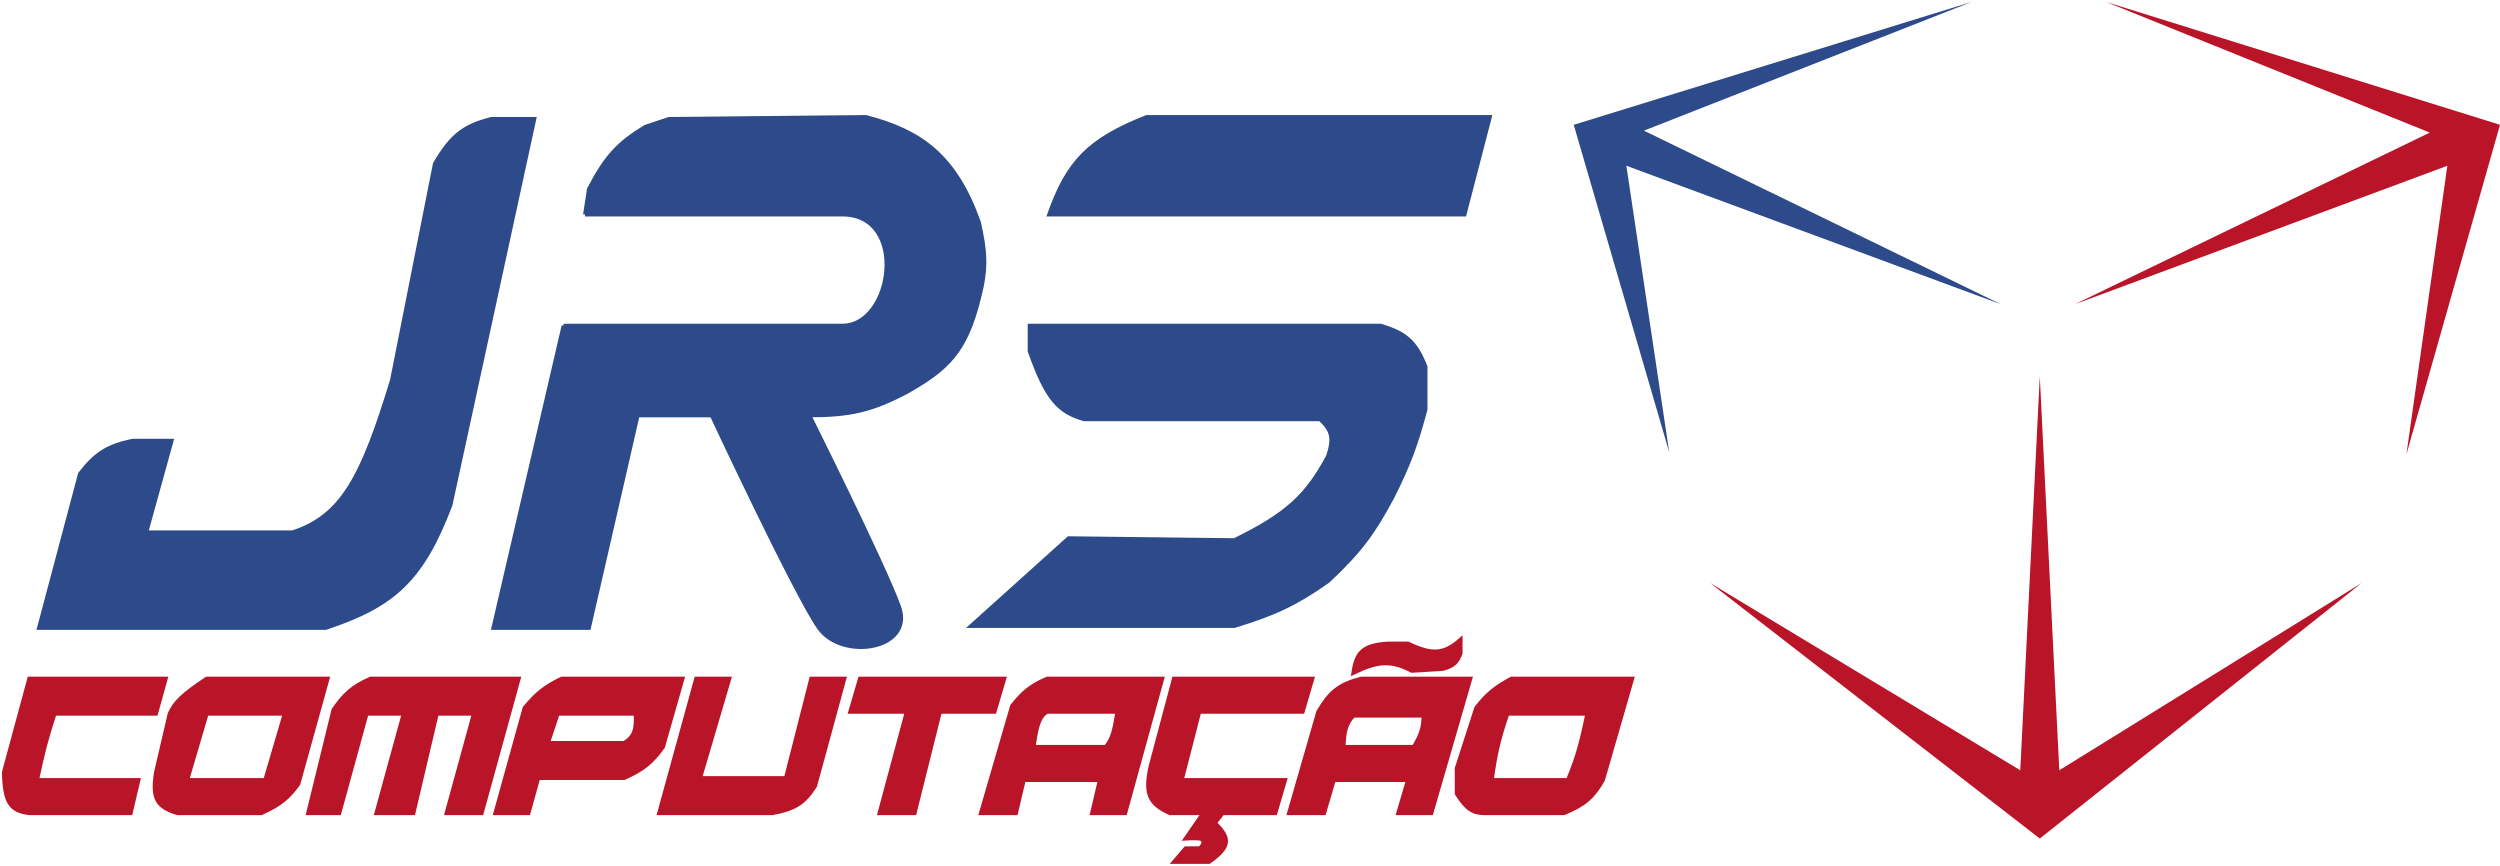
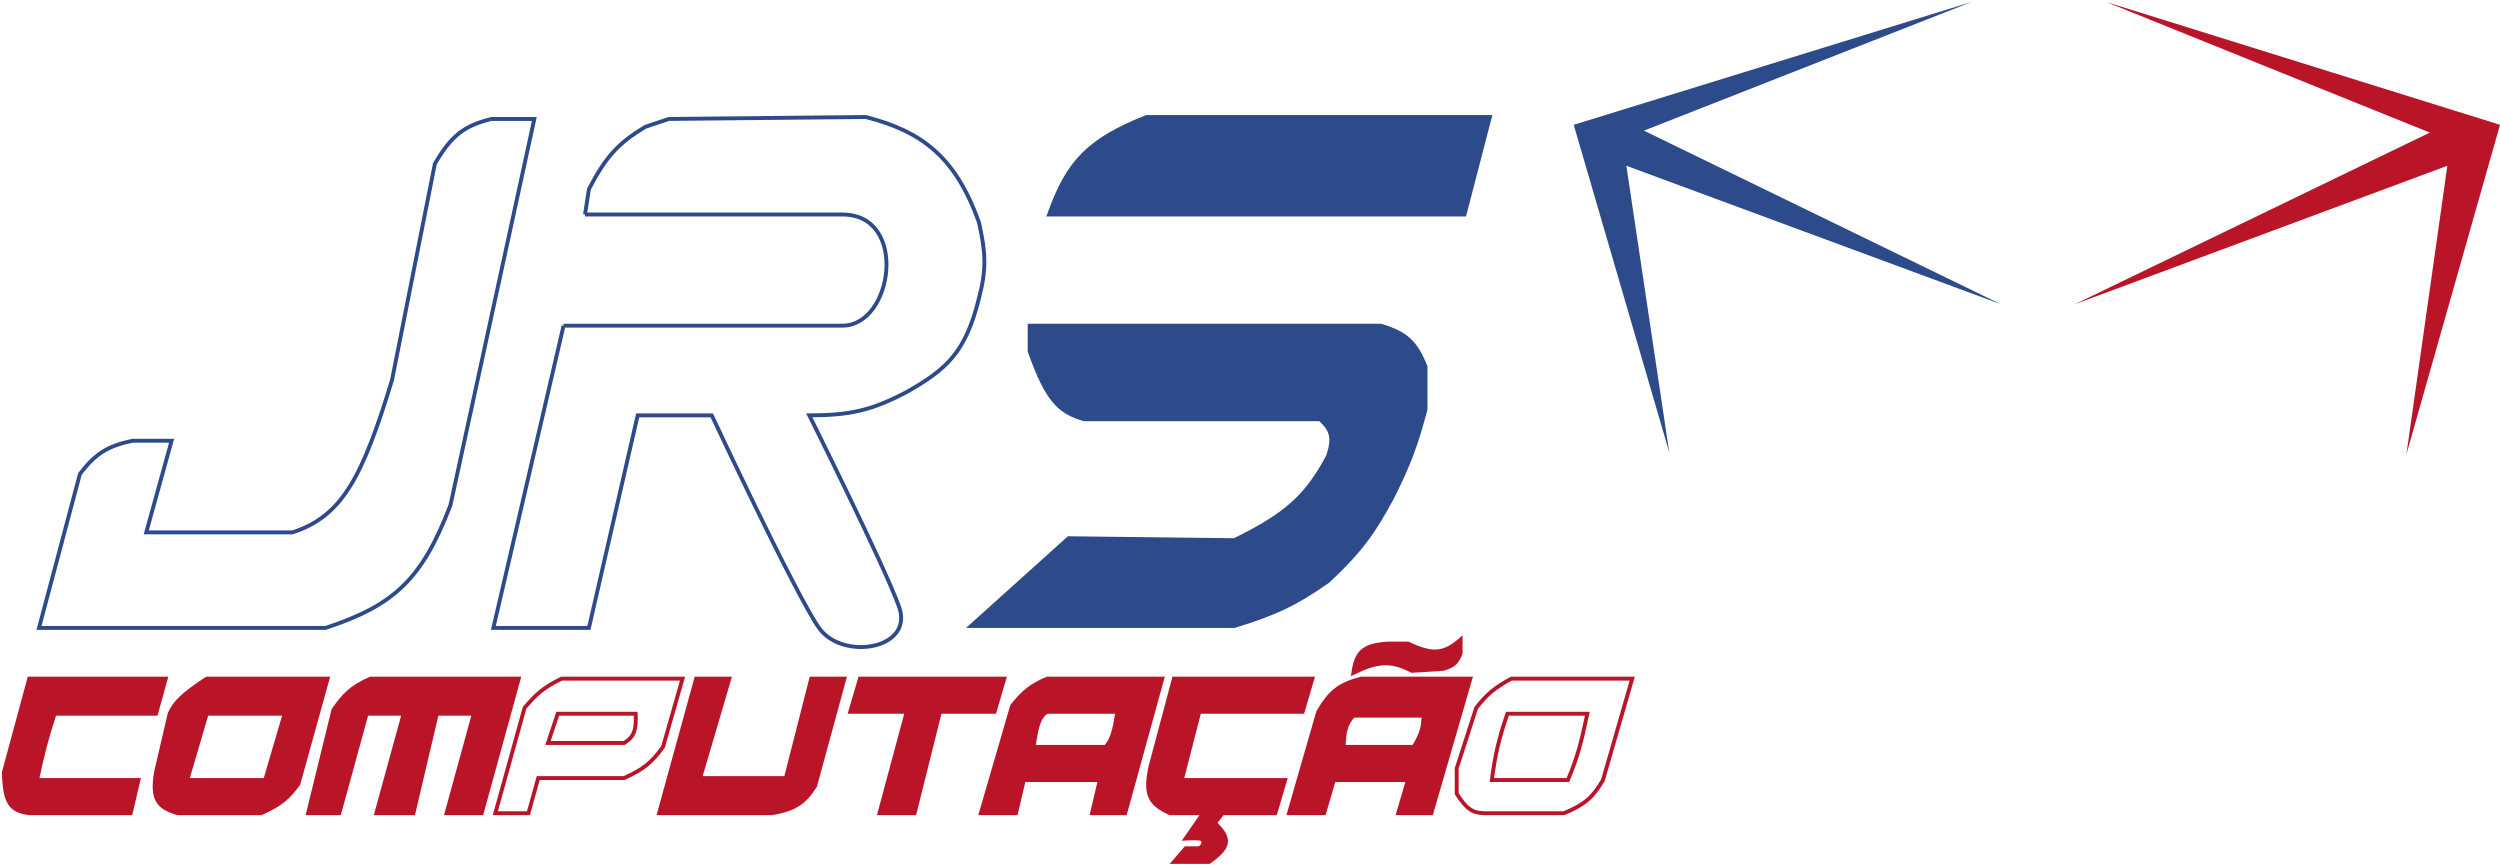
<svg xmlns="http://www.w3.org/2000/svg" width="641" height="222" viewBox="0 0 641 222" fill="none">
  <path d="M40 183L42.5 174H7.5L1 198C1.15 205.795 2.686 207.915 7.5 208.5H33.5L35.5 200H9.5C10.933 193.239 11.867 189.497 14 183H40Z" fill="#BA1428" />
  <path fill-rule="evenodd" clip-rule="evenodd" d="M45.5 208.5H67C72.002 206.226 73.954 204.52 76.5 201L84 174H53C46.974 178.011 44.823 179.996 43.5 183L40 198C38.891 204.826 40.329 206.928 45.5 208.5ZM73 183H53L48 200H68L73 183Z" fill="#BA1428" />
-   <path fill-rule="evenodd" clip-rule="evenodd" d="M127 208.5H135.5L138 199.5H160C165.003 197.263 167.154 195.48 170 191.5L175 174H144C139.403 176.237 137.459 177.985 134.5 181.5L127 208.5ZM140.5 190.5L143 183H163C163.106 186.885 162.837 188.817 160 190.5H140.5Z" fill="#BA1428" />
  <path d="M178.5 174L169 208.5H198C204.011 207.414 206.295 205.762 209 201.5L216.5 174H208L201.5 199.5H179.5L187 174H178.5Z" fill="#BA1428" />
  <path d="M220.5 174H257.5L255 182.5H241L234.5 208.5H225.5L232.5 182.5H218L220.5 174Z" fill="#BA1428" />
  <path fill-rule="evenodd" clip-rule="evenodd" d="M251.5 208.5H260.5L262.5 200H282L280 208.5H288.5L298 174H268.5C264.383 175.766 262.428 177.324 259.5 181L251.5 208.5ZM268.5 182.5C266.225 183.749 265.746 186.765 265 191.5H283.5C285.324 189.503 285.785 186.759 286.491 182.553L286.5 182.5H268.5Z" fill="#BA1428" />
  <path d="M301 174H336.5L334 182.5H307.5L303 200H329.5L327 208.5H313.5L311.5 211C315.371 214.822 315.716 217 310 221H301L304 217.5H307.5C308.615 216.941 309.151 215.179 307.5 215C306.141 214.853 304 215 304 215L308.5 208.5H300C294.53 206.081 293.499 203.411 295 196.5L301 174Z" fill="#BA1428" />
  <path fill-rule="evenodd" clip-rule="evenodd" d="M349 174H377L367 208.5H358.5L361 200H342L339.5 208.5H330.5L338 182.5C340.947 177.521 343.218 175.49 349 174ZM344.5 191.5C344.655 187.702 344.953 185.746 347 183.5H365C364.937 186.454 364.481 188.188 362.5 191.5H344.5Z" fill="#BA1428" />
-   <path fill-rule="evenodd" clip-rule="evenodd" d="M387.5 174H418.5L411 200C408.489 204.334 406.418 206.282 401 208.5H380.5C377.542 208.432 376.002 207.408 373.5 203.5V197L378.5 181.5C381.276 177.938 383.277 176.322 387.5 174ZM407 183H386.5C384.262 189.548 383.412 193.275 382.5 200H402C404.666 193.726 405.512 189.877 407 183Z" fill="#BA1428" />
  <path d="M347 172.5C347.754 167.307 349.391 165.391 356 165H361C367.11 167.891 370.111 167.848 374.5 164V167.5C373.644 169.772 372.776 170.741 370 171.5L362 172C356.53 169.183 353.214 169.538 347 172.5Z" fill="#BA1428" />
  <path d="M79 208.5H87L94 183H103.5L96.5 208.5H106L112 183H121.5L114.5 208.5H123.5L133 174H95C90.157 176.146 88.256 178.052 85.5 182L79 208.5Z" fill="#BA1428" />
  <path d="M286.5 182.5H268.5C266.225 183.749 265.746 186.765 265 191.5H283.5C285.324 189.503 285.785 186.759 286.491 182.553M286.5 182.5L286.491 182.553M286.5 182.5C286.497 182.518 286.494 182.536 286.491 182.553M40 183L42.5 174H7.5L1 198C1.15 205.795 2.686 207.915 7.5 208.5H33.5L35.5 200H9.5C10.933 193.239 11.867 189.497 14 183H40ZM53 183H73L68 200H48L53 183ZM45.5 208.5H67C72.002 206.226 73.954 204.52 76.5 201L84 174H53C46.974 178.011 44.823 179.996 43.5 183L40 198C38.891 204.826 40.329 206.928 45.5 208.5ZM79 208.5H87L94 183H103.5L96.5 208.5H106L112 183H121.5L114.5 208.5H123.5L133 174H95C90.157 176.146 88.256 178.052 85.5 182L79 208.5ZM127 208.5H135.5L138 199.5H160C165.003 197.263 167.154 195.48 170 191.5L175 174H144C139.403 176.237 137.459 177.985 134.5 181.5L127 208.5ZM143 183L140.5 190.5H160C162.837 188.817 163.106 186.885 163 183H143ZM178.5 174L169 208.5H198C204.011 207.414 206.295 205.762 209 201.5L216.5 174H208L201.5 199.5H179.5L187 174H178.5ZM220.5 174H257.5L255 182.5H241L234.5 208.5H225.5L232.5 182.5H218L220.5 174ZM251.5 208.5H260.5L262.5 200H282L280 208.5H288.5L298 174H268.5C264.383 175.766 262.428 177.324 259.5 181L251.5 208.5ZM301 174H336.5L334 182.5H307.5L303 200H329.5L327 208.5H313.5L311.5 211C315.371 214.822 315.716 217 310 221H301L304 217.5H307.5C308.615 216.941 309.151 215.179 307.5 215C306.141 214.853 304 215 304 215L308.5 208.5H300C294.53 206.081 293.499 203.411 295 196.5L301 174ZM349 174H377L367 208.5H358.5L361 200H342L339.5 208.5H330.5L338 182.5C340.947 177.521 343.218 175.49 349 174ZM347 183.5C344.953 185.746 344.655 187.702 344.5 191.5H362.5C364.481 188.188 364.937 186.454 365 183.5H347ZM347 172.5C347.754 167.307 349.391 165.391 356 165H361C367.11 167.891 370.111 167.848 374.5 164V167.5C373.644 169.772 372.776 170.741 370 171.5L362 172C356.53 169.183 353.214 169.538 347 172.5ZM387.5 174H418.5L411 200C408.489 204.334 406.418 206.282 401 208.5H380.5C377.542 208.432 376.002 207.408 373.5 203.5V197L378.5 181.5C381.276 177.938 383.277 176.322 387.5 174ZM386.5 183H407C405.512 189.877 404.666 193.726 402 200H382.5C383.412 193.275 384.262 189.548 386.5 183Z" stroke="#BA1428" />
  <path d="M428 116L417 42.5L513 78L421.5 33.5L505.5 0.5L403.5 32L428 116Z" fill="#2D4B8A" />
-   <path d="M523 96.5L528 197.5L605.5 149.5L523 215L438.5 149.5L518 197.5L523 96.5Z" fill="#BA1428" />
  <path d="M540 0.5L641 32L617 116.5L627.5 42.5L532 78L623 34L540 0.5Z" fill="#BA1428" />
-   <path d="M137 30.5H126C118.948 32.265 115.747 34.729 111.5 42L100.5 97.5C92.979 122.158 87.822 132.346 75 136.5H37.5L44 113H34C27.475 114.382 24.483 116.337 20.5 121.5L10 161H83.5C100.867 155.238 108.177 148.749 115.5 129.5L137 30.5Z" fill="#2D4B8A" />
  <path d="M269 55C273.792 41.485 279.108 35.892 294 30H382L375.5 55H269Z" fill="#2D4B8A" />
  <path d="M264 83.5V90C268.381 102.524 271.577 105.673 278 107.5H338.5C341.601 110.383 342.006 112.476 340.5 117C335.122 127.005 330.139 131.82 316.5 138.5L274 138L249 160.5H316.5C327.023 157.278 332.29 154.771 340.5 149C348.714 141.332 352.164 136.559 357 127.5C361.318 118.926 363.084 113.978 365.5 105V94C362.96 87.585 360.352 85.395 354 83.5H264Z" fill="#2D4B8A" />
-   <path d="M150 55L151 48.5C155.332 40.17 158.524 36.695 165.5 32.5L171.5 30.5L222 30C236.138 33.652 244.909 39.957 251 57C252.647 64.442 253.064 68.668 251 76.5C247.56 90.425 242.691 94.695 232.5 100.5C223.394 105.288 217.887 106.478 207.5 106.5C207.5 106.5 226.5 144.5 230.5 155.5C234.5 166.5 216 169.5 210 161C204 152.5 182.5 106.5 182.5 106.5H163.5L151 161H126.5L144.5 83.5H216C229 83.5 233 55 216 55H150Z" fill="#2D4B8A" />
  <path d="M150 55L151 48.5C155.332 40.17 158.524 36.695 165.5 32.5L171.5 30.5L222 30C236.138 33.652 244.909 39.957 251 57C252.647 64.442 253.064 68.668 251 76.5C247.56 90.425 242.691 94.695 232.5 100.5C223.394 105.288 217.887 106.478 207.5 106.5C207.5 106.5 226.5 144.5 230.5 155.5C234.5 166.5 216 169.5 210 161C204 152.5 182.5 106.5 182.5 106.5H163.5L151 161H126.5L144.5 83.5M150 55C150 55 199 55 216 55M150 55H216M144.5 83.5C144.5 83.5 203 83.5 216 83.5M144.5 83.5H216M216 83.5C229 83.5 233 55 216 55M269 55C273.792 41.485 279.108 35.892 294 30H382L375.5 55H269ZM264 83.5V90C268.381 102.524 271.577 105.673 278 107.5H338.5C341.601 110.383 342.006 112.476 340.5 117C335.122 127.005 330.139 131.82 316.5 138.5L274 138L249 160.5H316.5C327.023 157.278 332.29 154.771 340.5 149C348.714 141.332 352.164 136.559 357 127.5C361.318 118.926 363.084 113.978 365.5 105V94C362.96 87.585 360.352 85.395 354 83.5H264ZM137 30.5H126C118.948 32.265 115.747 34.729 111.5 42L100.5 97.5C92.979 122.158 87.822 132.346 75 136.5H37.5L44 113H34C27.475 114.382 24.483 116.337 20.5 121.5L10 161H83.5C100.867 155.238 108.177 148.749 115.5 129.5L137 30.5Z" stroke="#2D4B8A" />
</svg>